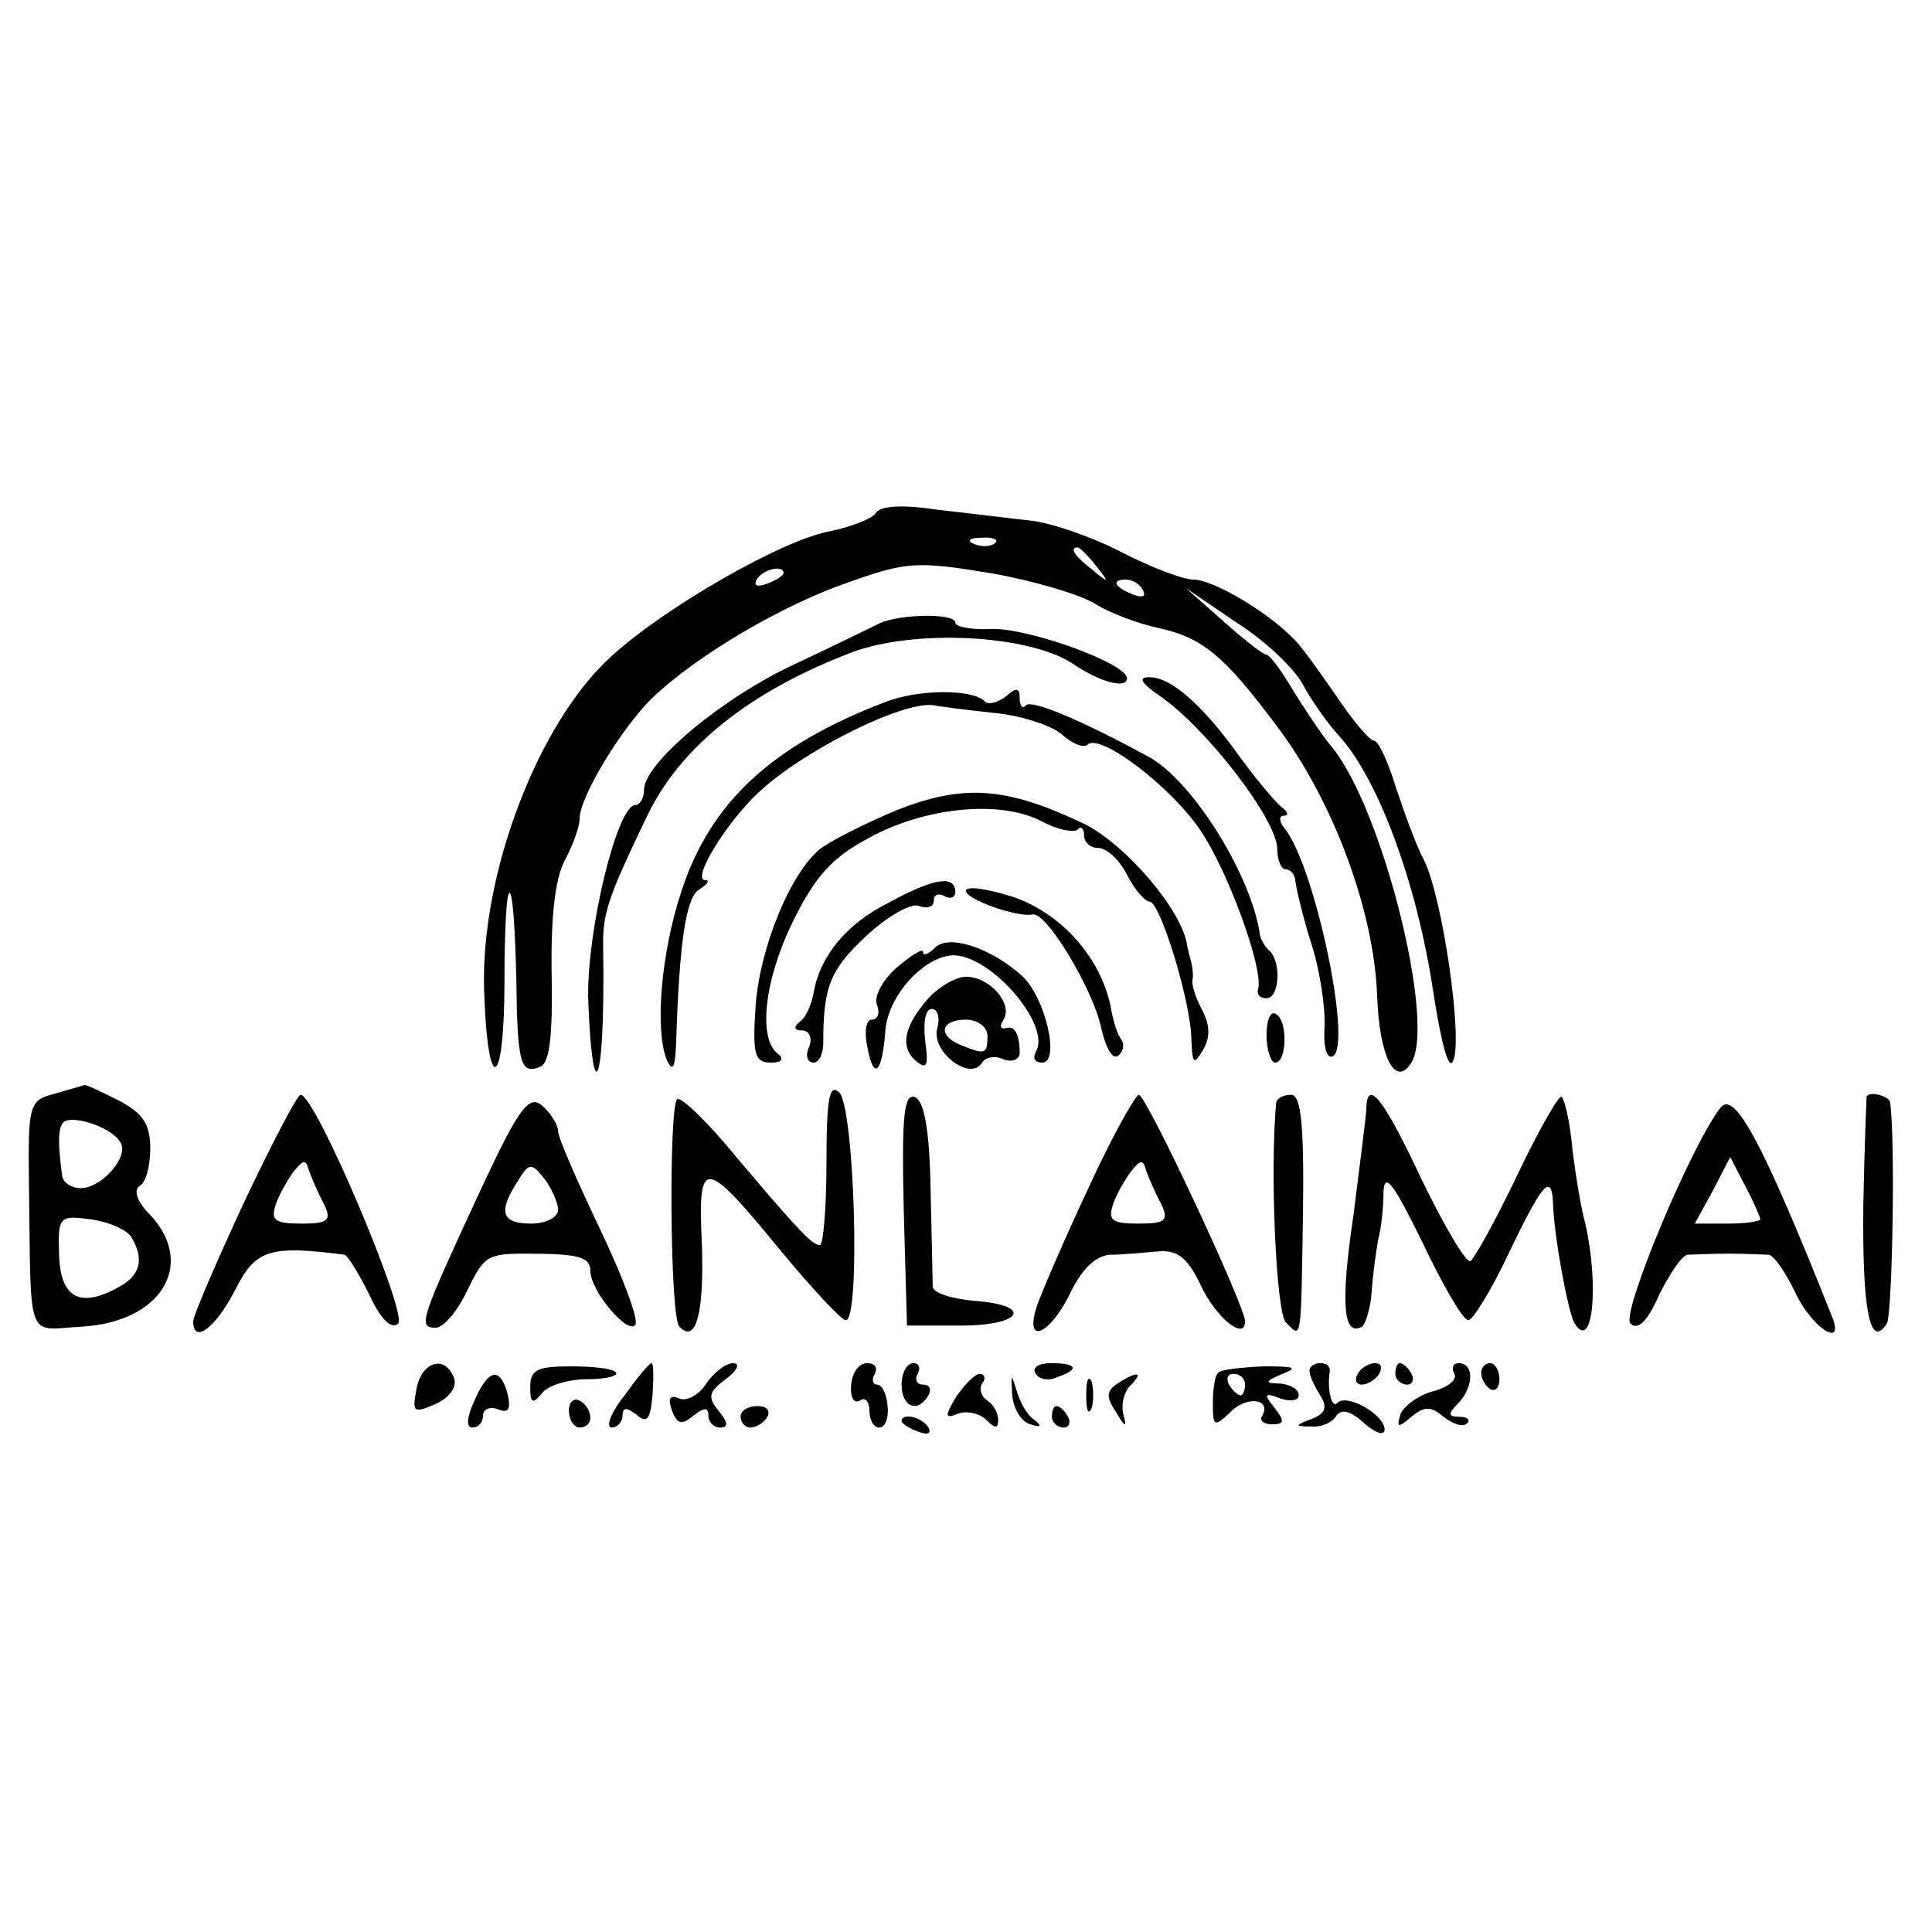
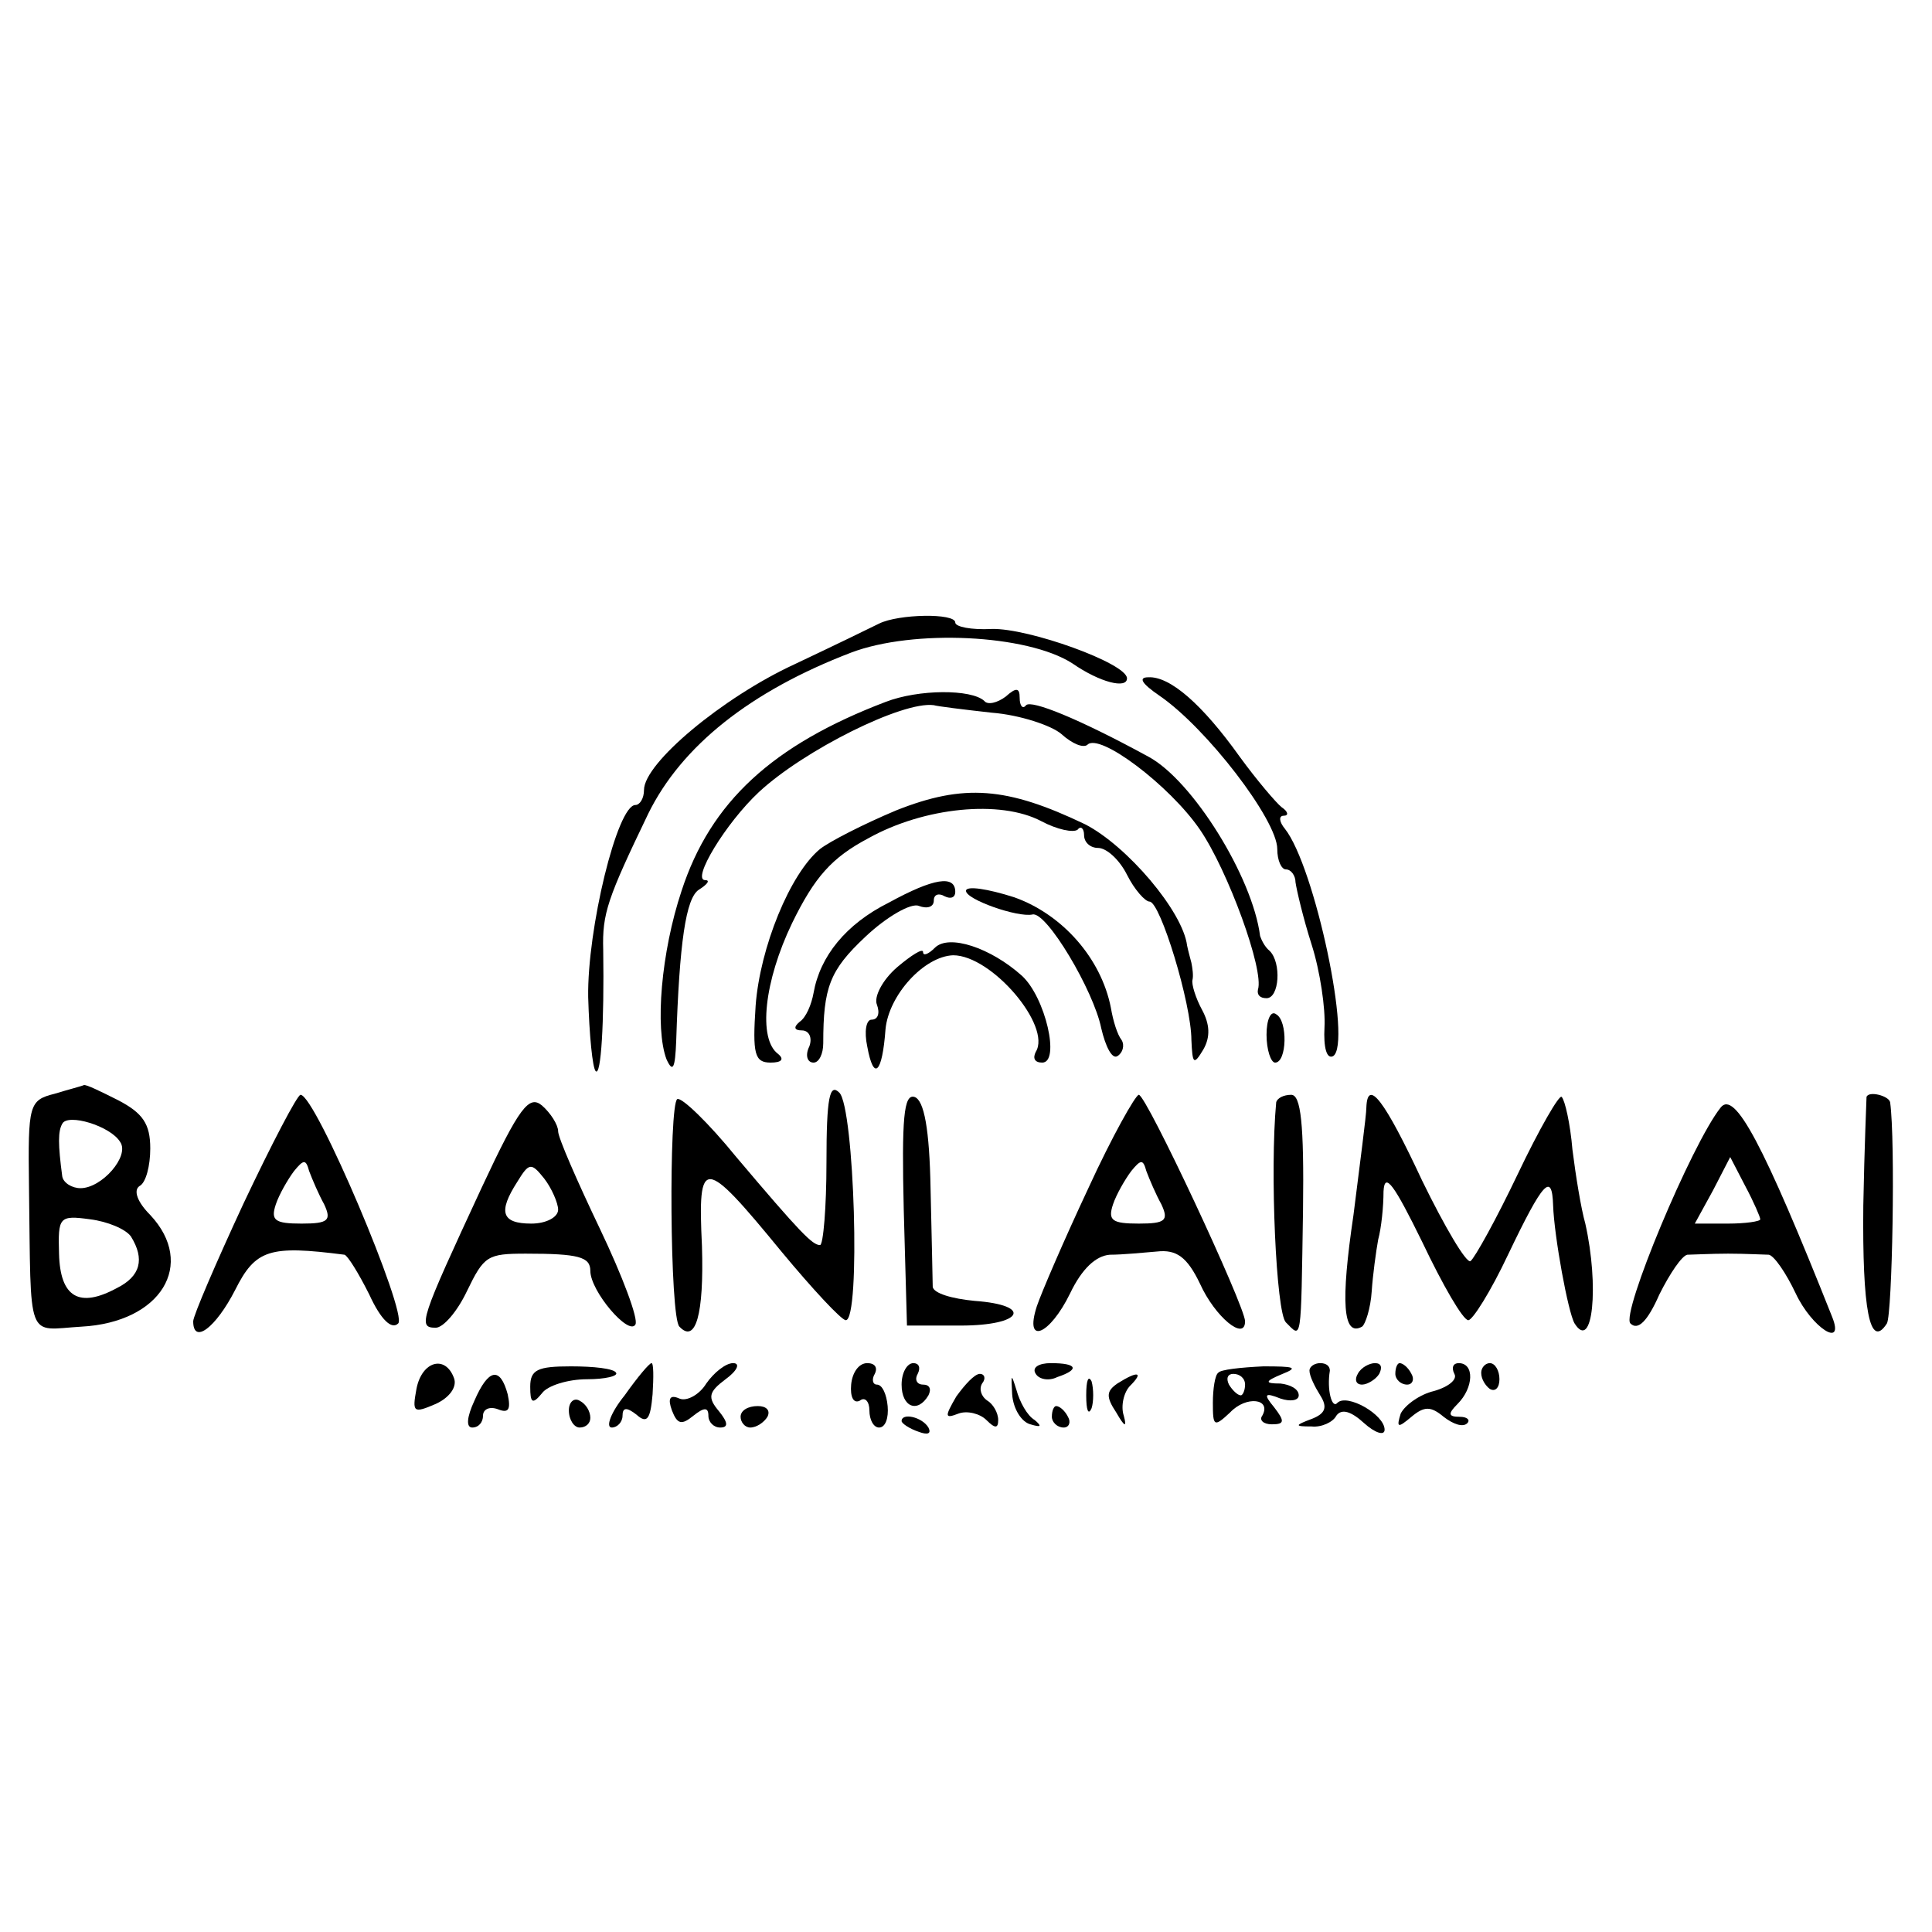
<svg xmlns="http://www.w3.org/2000/svg" version="1.0" width="180pt" height="180pt" viewBox="0 0 180 180" preserveAspectRatio="xMidYMid meet">
  <g transform="translate(0,180) scale(0.1,-0.1)" fill="#000000" stroke="none">
-     <path d="M816 1322 c-3 -5 -23 -13 -43 -17 -44 -8 -154 -71 -204 -117 -68 -62 -121 -202 -118 -309 3 -101 19 -96 19 7 0 48 2 85 5 82 3 -2 5 -38 6 -79 1 -81 4 -90 22 -83 9 3 12 28 11 85 -1 53 3 90 12 107 8 15 14 32 14 39 0 21 40 86 68 113 42 40 122 87 184 108 53 19 64 19 131 8 40 -7 84 -20 98 -29 13 -8 39 -18 58 -22 41 -9 61 -25 111 -92 52 -69 90 -171 93 -250 2 -58 17 -87 32 -63 23 38 -28 240 -75 295 -9 11 -25 35 -36 53 -10 17 -21 32 -24 32 -3 0 -21 14 -40 31 l-35 31 47 -32 c27 -17 54 -43 62 -58 8 -15 23 -36 33 -47 37 -40 73 -138 88 -237 8 -52 15 -77 19 -66 9 21 -10 151 -27 186 -8 15 -19 46 -27 70 -7 23 -16 42 -20 42 -4 0 -20 19 -36 43 -16 23 -33 47 -39 52 -24 25 -75 55 -93 55 -10 0 -41 12 -68 26 -27 14 -65 27 -84 29 -19 2 -58 7 -86 10 -32 5 -54 4 -58 -3z m111 -28 c-3 -3 -12 -4 -19 -1 -8 3 -5 6 6 6 11 1 17 -2 13 -5z m94 -21 c13 -16 12 -17 -3 -4 -17 13 -22 21 -14 21 2 0 10 -8 17 -17z m-291 -7 c0 -2 -7 -7 -16 -10 -8 -3 -12 -2 -9 4 6 10 25 14 25 6z m335 -16 c3 -6 -1 -7 -9 -4 -18 7 -21 14 -7 14 6 0 13 -4 16 -10z" />
    <path d="M819 1219 c-8 -4 -43 -21 -79 -38 -67 -31 -140 -92 -140 -117 0 -8 -4 -14 -8 -14 -17 0 -45 -116 -44 -179 1 -35 4 -66 7 -69 5 -5 8 45 7 113 -1 34 4 48 42 127 31 63 95 114 189 150 58 22 164 17 206 -10 26 -18 51 -24 51 -14 0 14 -92 47 -126 46 -19 -1 -34 2 -34 6 0 9 -53 8 -71 -1z" />
    <path d="M1080 1152 c44 -30 110 -116 110 -143 0 -11 4 -19 8 -19 5 0 9 -6 9 -12 1 -7 7 -33 15 -58 8 -25 13 -60 12 -77 -1 -19 2 -30 8 -27 18 11 -17 177 -45 212 -5 6 -6 12 -1 12 5 0 4 4 -2 8 -5 4 -23 25 -39 47 -35 49 -65 75 -85 74 -10 0 -6 -6 10 -17z" />
    <path d="M825 1146 c-105 -40 -163 -93 -190 -176 -19 -57 -25 -128 -14 -157 6 -13 8 -8 9 17 3 92 9 133 21 141 8 5 11 9 6 9 -13 0 19 53 50 82 42 39 134 85 163 81 3 -1 27 -4 54 -7 26 -2 56 -12 65 -20 10 -9 20 -13 24 -10 11 12 77 -38 105 -79 26 -38 60 -131 54 -149 -1 -5 2 -8 8 -8 12 0 14 33 3 44 -5 4 -8 11 -9 14 -7 55 -63 145 -104 167 -66 36 -109 53 -114 48 -3 -4 -6 -1 -6 7 0 9 -3 10 -13 1 -8 -6 -17 -8 -20 -4 -12 11 -61 11 -92 -1z" />
    <path d="M835 1045 c-31 -13 -62 -29 -71 -36 -28 -23 -56 -92 -60 -146 -3 -45 -1 -53 14 -53 10 0 13 3 7 8 -19 14 -13 68 13 122 21 43 37 61 71 79 52 29 123 36 161 16 15 -8 30 -11 34 -8 3 4 6 1 6 -5 0 -7 6 -12 13 -12 8 0 20 -11 27 -25 7 -14 17 -25 21 -25 10 0 39 -95 39 -129 1 -22 2 -24 11 -9 7 12 6 24 -1 37 -6 11 -10 24 -9 28 1 4 0 11 -1 16 -1 4 -3 11 -4 16 -4 32 -56 93 -95 113 -73 35 -113 38 -176 13z" />
    <path d="M828 959 c-40 -20 -64 -50 -70 -84 -2 -11 -7 -23 -13 -27 -6 -5 -5 -8 2 -8 7 0 10 -7 7 -15 -4 -8 -2 -15 4 -15 5 0 9 8 9 18 0 52 6 68 39 99 20 19 43 32 50 29 8 -3 14 -1 14 5 0 6 5 7 10 4 6 -3 10 -1 10 4 0 16 -20 13 -62 -10z" />
    <path d="M900 970 c0 -8 48 -25 62 -22 13 3 57 -71 64 -106 4 -17 10 -29 15 -26 5 3 7 10 4 15 -4 5 -8 18 -10 30 -9 46 -45 87 -90 103 -25 8 -45 11 -45 6z" />
    <path d="M871 917 c-6 -6 -11 -8 -11 -4 0 4 -11 -3 -24 -14 -14 -12 -22 -28 -19 -35 3 -8 1 -14 -5 -14 -5 0 -7 -11 -4 -25 6 -33 14 -25 17 16 3 32 36 68 63 69 36 0 92 -66 77 -90 -3 -6 -1 -10 6 -10 17 0 3 61 -19 81 -29 26 -68 39 -81 26z" />
-     <path d="M865 870 c-23 -26 -27 -46 -11 -59 10 -8 11 -3 8 19 -2 17 0 30 6 30 6 0 8 -9 5 -19 -5 -21 31 -49 42 -31 3 5 12 7 20 3 8 -3 15 0 15 6 0 18 -5 26 -13 23 -5 -1 -6 2 -2 8 9 15 -13 40 -35 40 -9 0 -25 -9 -35 -20z m55 -35 c0 -17 -2 -18 -24 -9 -23 9 -20 24 4 24 11 0 20 -7 20 -15z" />
    <path d="M1180 836 c0 -14 4 -26 8 -26 11 0 12 39 1 45 -5 4 -9 -5 -9 -19z" />
    <path d="M51 781 c-24 -6 -25 -10 -24 -86 2 -148 -3 -134 49 -131 74 4 107 58 64 104 -12 12 -16 23 -10 27 6 3 10 19 10 35 0 23 -7 33 -30 45 -16 8 -30 15 -32 14 -2 -1 -14 -4 -27 -8z m61 -45 c9 -13 -17 -43 -37 -43 -8 0 -16 5 -17 11 -4 30 -4 42 0 49 5 10 45 -2 54 -17z m10 -88 c13 -21 9 -37 -13 -48 -35 -19 -53 -9 -54 32 -1 34 0 36 29 32 16 -2 33 -9 38 -16z" />
    <path d="M770 717 c0 -42 -3 -77 -6 -77 -7 0 -18 11 -78 82 -26 32 -51 56 -55 54 -8 -5 -7 -204 2 -212 15 -16 23 11 21 75 -4 84 1 84 74 -5 29 -35 56 -64 60 -64 14 0 8 198 -6 212 -9 9 -12 -4 -12 -65z" />
    <path d="M227 679 c-26 -56 -47 -105 -47 -110 0 -22 21 -6 39 29 19 38 32 42 102 33 3 -1 13 -17 23 -37 11 -24 21 -33 27 -27 9 9 -77 213 -91 213 -3 0 -27 -46 -53 -101z m75 -1 c7 -15 4 -18 -21 -18 -25 0 -29 3 -24 18 3 9 11 23 17 31 9 11 11 11 14 0 3 -8 9 -22 14 -31z" />
    <path d="M449 694 c-58 -125 -60 -131 -43 -131 7 0 20 15 29 34 16 33 19 35 55 35 49 0 60 -3 60 -16 0 -19 36 -61 42 -50 3 5 -12 45 -33 89 -21 44 -39 85 -39 91 0 6 -7 17 -15 24 -12 10 -21 -1 -56 -76z m71 -21 c0 -7 -11 -13 -25 -13 -28 0 -31 11 -13 39 11 18 13 18 25 3 7 -9 13 -23 13 -29z" />
    <path d="M842 673 l3 -108 50 0 c58 0 68 19 13 23 -21 2 -38 7 -39 13 0 5 -1 46 -2 91 -1 56 -6 83 -15 86 -10 3 -12 -20 -10 -105z" />
    <path d="M1014 693 c-23 -49 -44 -98 -48 -110 -12 -37 12 -27 31 12 11 23 24 35 37 36 12 0 32 2 44 3 18 2 28 -5 40 -30 14 -31 42 -54 42 -35 0 14 -92 211 -99 211 -3 0 -25 -39 -47 -87z m68 -15 c7 -15 4 -18 -21 -18 -25 0 -29 3 -24 18 3 9 11 23 17 31 9 11 11 11 14 0 3 -8 9 -22 14 -31z" />
    <path d="M1189 773 c-6 -64 0 -196 9 -205 15 -15 14 -21 16 105 1 80 -2 107 -11 107 -7 0 -13 -3 -14 -7z" />
    <path d="M1273 768 c0 -7 -6 -52 -12 -100 -12 -81 -10 -114 8 -104 3 2 8 17 9 33 1 15 4 37 6 48 3 11 5 31 5 45 1 19 10 6 36 -47 19 -40 38 -73 43 -73 4 0 21 27 37 61 33 69 41 77 42 46 1 -29 14 -100 20 -110 17 -27 23 35 10 93 -4 14 -9 45 -12 69 -2 24 -7 46 -10 49 -2 3 -21 -30 -41 -72 -20 -42 -40 -78 -44 -81 -4 -2 -24 32 -45 75 -35 75 -51 96 -52 68z" />
    <path d="M1603 768 c-27 -34 -93 -192 -84 -201 7 -7 16 2 27 27 10 20 21 36 26 37 4 0 22 1 38 1 17 0 34 -1 38 -1 5 -1 16 -17 25 -36 15 -32 46 -52 34 -22 -64 161 -91 212 -104 195z m37 -104 c0 -2 -14 -4 -30 -4 l-31 0 17 31 16 31 14 -27 c8 -15 14 -29 14 -31z" />
    <path d="M1739 778 c0 -2 -2 -47 -3 -101 -1 -97 6 -135 22 -110 5 9 8 170 3 206 -1 6 -20 11 -22 5z" />
    <path d="M388 506 c-4 -22 -3 -23 18 -14 13 6 20 16 17 24 -8 22 -30 16 -35 -10z" />
    <path d="M494 508 c0 -15 2 -17 11 -6 5 7 24 13 42 13 17 0 29 3 27 6 -2 4 -21 6 -42 6 -31 0 -38 -3 -38 -19z" />
    <path d="M582 500 c-13 -16 -18 -30 -12 -30 5 0 10 5 10 11 0 8 4 8 13 1 10 -9 13 -4 15 19 1 16 1 29 -1 29 -2 0 -13 -13 -25 -30z" />
    <path d="M658 511 c-6 -10 -18 -17 -25 -14 -9 4 -11 0 -7 -11 5 -13 9 -14 20 -5 10 8 14 8 14 0 0 -6 5 -11 11 -11 8 0 7 5 -1 15 -11 13 -10 18 6 30 11 8 14 15 7 15 -7 0 -18 -9 -25 -19z" />
    <path d="M793 510 c-1 -11 2 -18 8 -15 5 4 9 -1 9 -9 0 -9 4 -16 9 -16 6 0 9 9 8 20 -1 11 -5 20 -10 20 -4 0 -5 5 -2 10 3 6 0 10 -7 10 -8 0 -14 -9 -15 -20z" />
    <path d="M840 510 c0 -21 15 -27 25 -10 3 6 1 10 -5 10 -6 0 -8 5 -5 10 3 6 1 10 -4 10 -6 0 -11 -9 -11 -20z" />
    <path d="M965 520 c3 -5 12 -7 20 -3 21 7 19 13 -6 13 -11 0 -18 -4 -14 -10z" />
    <path d="M1135 521 c-3 -2 -5 -15 -5 -28 0 -22 1 -23 16 -9 15 16 39 13 30 -3 -3 -4 1 -8 9 -8 12 0 12 3 2 16 -10 12 -9 14 6 8 9 -3 17 -2 17 3 0 6 -8 10 -17 11 -15 0 -15 2 2 9 15 6 11 7 -18 7 -21 -1 -40 -3 -42 -6z m25 -11 c0 -5 -2 -10 -4 -10 -3 0 -8 5 -11 10 -3 6 -1 10 4 10 6 0 11 -4 11 -10z" />
    <path d="M1220 523 c0 -5 5 -15 10 -23 7 -11 5 -17 -8 -22 -16 -6 -16 -7 0 -7 9 -1 20 4 23 10 5 7 14 4 26 -7 10 -9 19 -12 19 -6 0 14 -35 34 -44 25 -5 -6 -10 12 -7 30 0 4 -3 7 -9 7 -5 0 -10 -3 -10 -7z" />
    <path d="M1265 520 c-3 -5 -2 -10 4 -10 5 0 13 5 16 10 3 6 2 10 -4 10 -5 0 -13 -4 -16 -10z" />
    <path d="M1300 520 c0 -5 5 -10 11 -10 5 0 7 5 4 10 -3 6 -8 10 -11 10 -2 0 -4 -4 -4 -10z" />
    <path d="M1355 520 c3 -5 -5 -12 -19 -16 -13 -3 -27 -13 -31 -21 -4 -13 -3 -14 10 -3 12 10 18 10 30 0 9 -7 18 -10 22 -6 3 3 0 6 -7 6 -11 0 -11 3 -2 12 15 15 16 38 1 38 -5 0 -7 -4 -4 -10z" />
    <path d="M1380 521 c0 -6 4 -12 8 -15 5 -3 9 1 9 9 0 8 -4 15 -9 15 -4 0 -8 -4 -8 -9z" />
    <path d="M442 495 c-7 -15 -8 -25 -2 -25 6 0 10 5 10 11 0 6 6 9 14 6 10 -4 12 0 9 14 -7 26 -18 24 -31 -6z" />
    <path d="M891 499 c-11 -19 -11 -21 2 -16 8 3 20 0 26 -6 8 -8 11 -8 11 0 0 7 -5 15 -10 18 -6 4 -8 11 -5 16 4 5 2 9 -2 9 -5 0 -14 -10 -22 -21z" />
    <path d="M943 501 c1 -14 9 -26 17 -28 10 -3 11 -2 4 4 -7 4 -14 17 -17 28 -5 16 -5 15 -4 -4z" />
    <path d="M1012 500 c0 -14 2 -19 5 -12 2 6 2 18 0 25 -3 6 -5 1 -5 -13z" />
    <path d="M1041 511 c-10 -7 -11 -12 -1 -27 8 -14 10 -14 7 -3 -3 9 0 22 6 28 13 13 7 14 -12 2z" />
    <path d="M530 486 c0 -9 5 -16 10 -16 6 0 10 4 10 9 0 6 -4 13 -10 16 -5 3 -10 -1 -10 -9z" />
    <path d="M690 480 c0 -5 4 -10 9 -10 6 0 13 5 16 10 3 6 -1 10 -9 10 -9 0 -16 -4 -16 -10z" />
    <path d="M980 480 c0 -5 5 -10 11 -10 5 0 7 5 4 10 -3 6 -8 10 -11 10 -2 0 -4 -4 -4 -10z" />
    <path d="M840 476 c0 -2 7 -7 16 -10 8 -3 12 -2 9 4 -6 10 -25 14 -25 6z" />
  </g>
</svg>